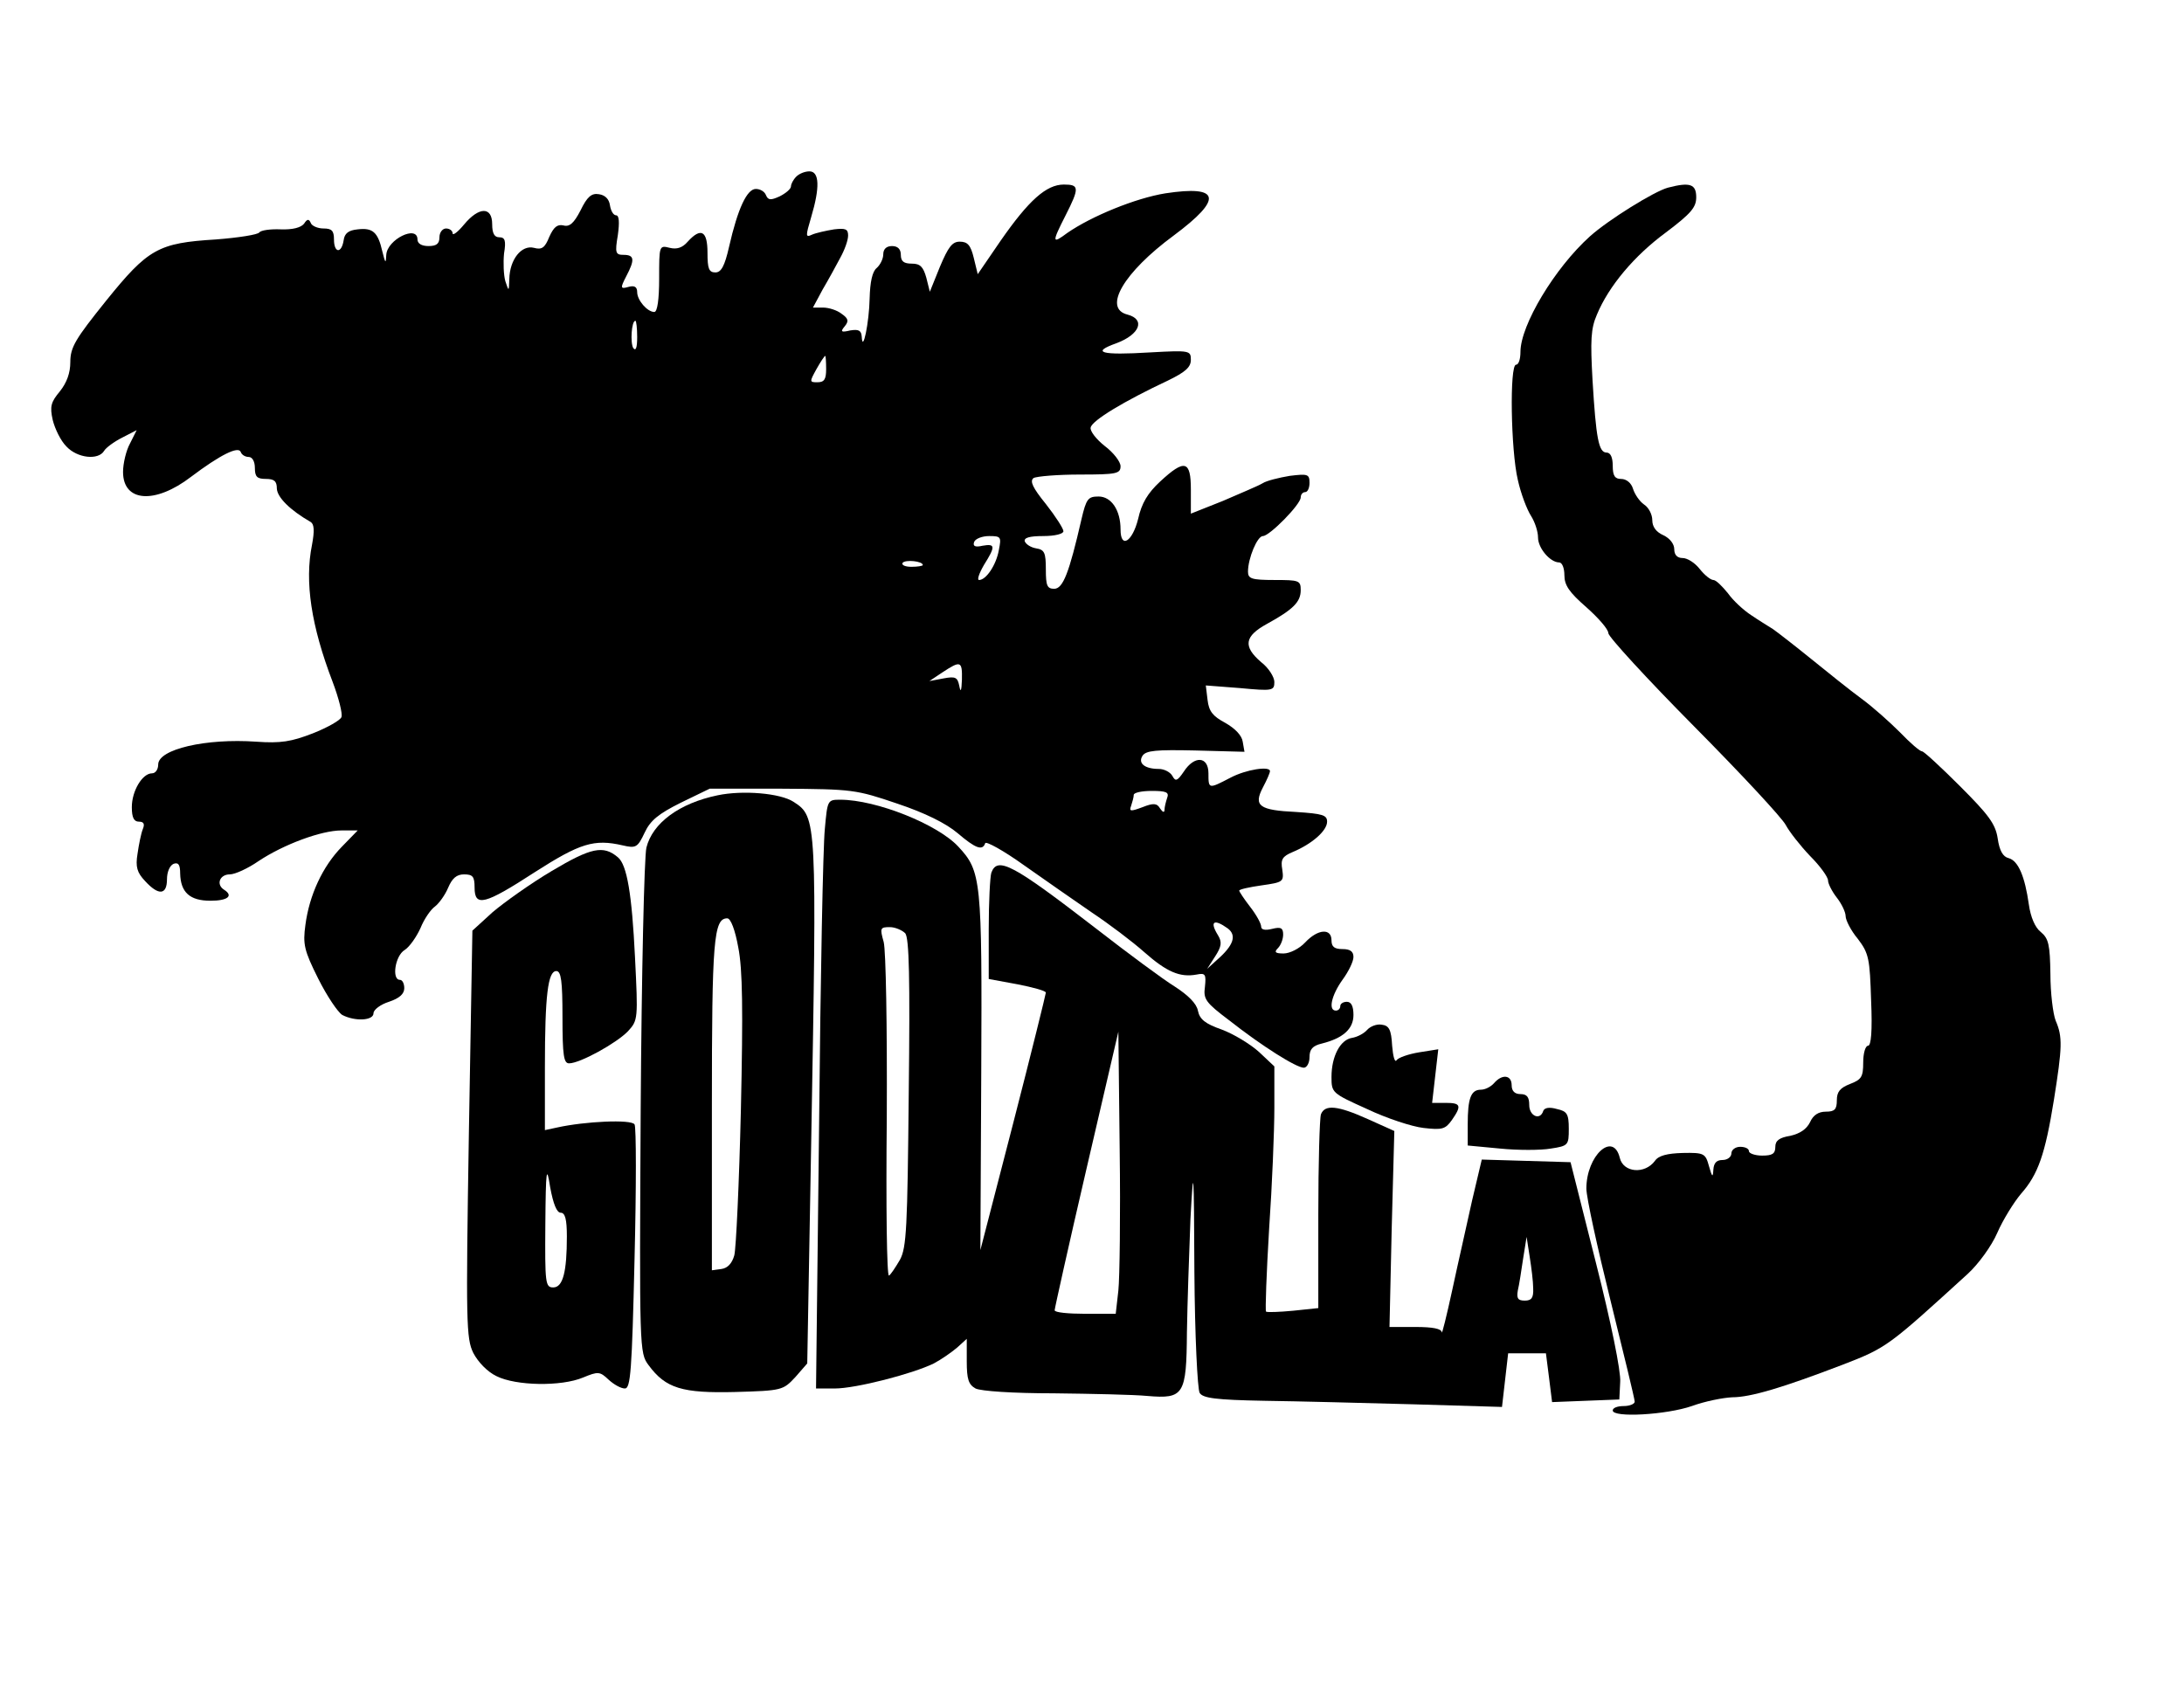
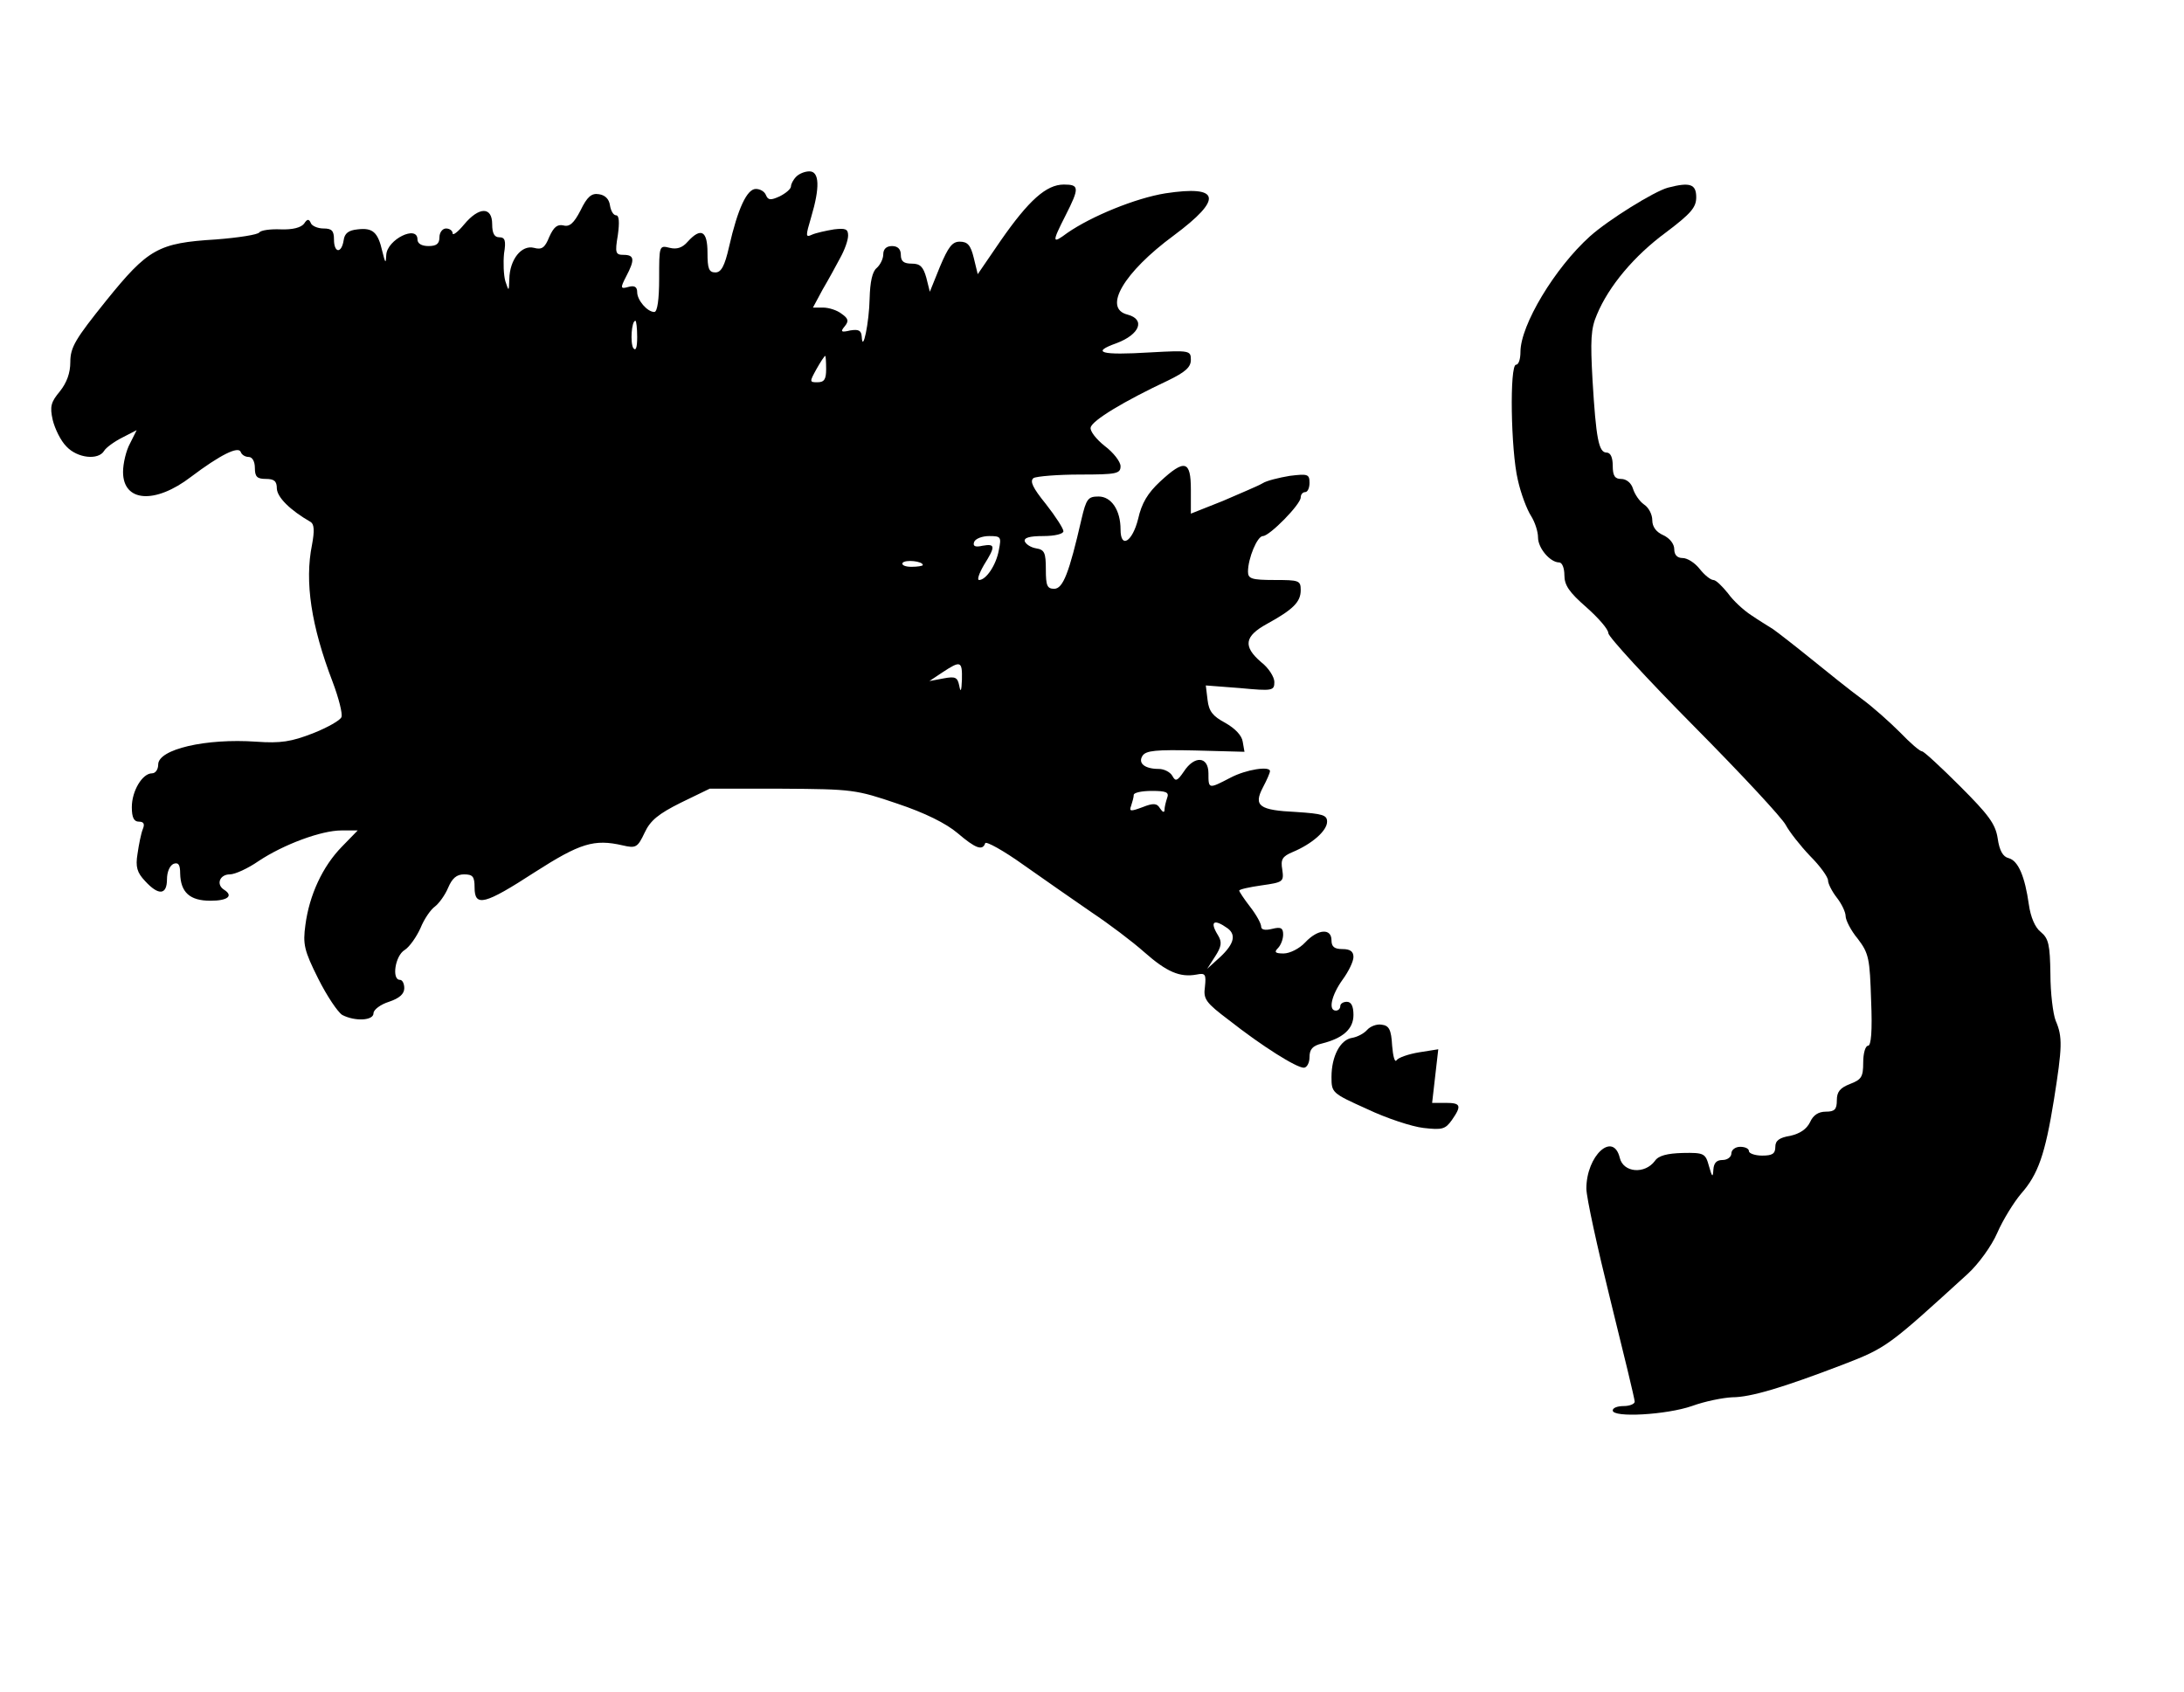
<svg xmlns="http://www.w3.org/2000/svg" version="1.0" width="497" height="385" viewBox="0 0 497 385" preserveAspectRatio="xMidYMid meet">
  <g transform="translate(0,385) scale(0.1,-0.1)" fill="#000000" stroke="none">
    <path d="M1812 3448 c-7 -7 -12 -17 -12 -22 0 -6 -12 -16 -26 -23 -20 -9 -26 -9 -31 3 -3 8 -13 14 -23 14 -20 0 -41 -44 -61 -132 -10 -44 -18 -58 -31 -58 -15 0 -18 9 -18 45 0 50 -15 58 -45 25 -12 -14 -25 -18 -41 -14 -24 6 -24 5 -24 -70 0 -47 -4 -76 -11 -76 -16 0 -39 27 -39 45 0 12 -6 16 -20 12 -18 -5 -19 -3 -5 24 20 38 19 49 -6 49 -18 0 -20 4 -13 45 4 29 3 45 -4 45 -6 0 -12 10 -14 23 -2 14 -11 23 -25 25 -17 3 -27 -6 -42 -37 -15 -29 -25 -38 -39 -34 -14 3 -22 -4 -32 -26 -10 -25 -17 -30 -35 -25 -28 7 -55 -26 -56 -71 -1 -29 -1 -29 -9 -5 -4 14 -5 42 -3 63 5 30 2 37 -11 37 -11 0 -16 9 -16 30 0 40 -30 40 -64 -1 -14 -17 -26 -26 -26 -20 0 6 -7 11 -15 11 -8 0 -15 -9 -15 -20 0 -15 -7 -20 -25 -20 -16 0 -25 6 -25 15 0 34 -69 0 -71 -35 -1 -21 -2 -20 -9 8 -10 44 -22 54 -56 50 -21 -2 -30 -9 -32 -25 -5 -31 -22 -29 -22 2 0 20 -5 25 -24 25 -13 0 -27 6 -29 13 -4 9 -8 9 -15 -2 -7 -9 -26 -14 -53 -13 -24 1 -45 -2 -49 -7 -3 -5 -47 -12 -99 -16 -131 -8 -154 -21 -250 -140 -69 -86 -81 -105 -81 -139 0 -25 -8 -47 -24 -67 -20 -24 -23 -34 -16 -65 5 -20 18 -47 31 -60 25 -27 73 -32 86 -10 4 7 23 21 41 30 l33 17 -15 -30 c-9 -16 -16 -46 -16 -65 0 -69 73 -74 155 -11 65 49 108 71 113 56 2 -6 10 -11 18 -11 8 0 14 -10 14 -25 0 -20 5 -25 25 -25 19 0 25 -5 25 -22 1 -20 30 -49 77 -76 8 -5 9 -20 3 -52 -17 -84 -2 -184 47 -312 14 -37 23 -73 20 -80 -2 -7 -32 -24 -65 -37 -49 -19 -73 -23 -129 -19 -114 8 -223 -17 -223 -52 0 -11 -6 -20 -14 -20 -22 0 -46 -40 -46 -77 0 -24 5 -33 16 -33 11 0 14 -5 9 -17 -4 -10 -9 -35 -12 -56 -5 -30 -1 -43 17 -62 31 -34 50 -32 50 4 0 16 6 31 15 35 11 4 15 -2 15 -22 1 -43 22 -62 69 -62 39 0 53 11 31 25 -19 12 -10 35 13 35 12 0 42 14 65 30 57 38 143 70 189 70 l37 0 -36 -37 c-44 -45 -74 -110 -83 -178 -6 -44 -3 -58 29 -122 20 -40 45 -77 55 -83 29 -15 71 -13 71 4 0 8 16 20 35 26 24 8 35 18 35 31 0 10 -4 19 -10 19 -19 0 -11 55 11 68 11 7 27 30 36 50 8 20 23 42 33 49 9 7 23 26 30 43 9 21 19 30 36 30 20 0 24 -5 24 -30 0 -45 23 -39 137 35 103 66 135 76 200 61 30 -7 34 -5 50 29 13 28 32 43 82 68 l66 32 165 0 c160 -1 168 -2 262 -34 63 -21 111 -45 137 -67 41 -35 57 -41 63 -23 2 5 42 -17 88 -50 47 -33 117 -82 155 -108 39 -26 92 -66 119 -90 51 -45 81 -58 119 -51 20 4 22 1 19 -28 -4 -28 2 -36 55 -76 75 -59 153 -108 170 -108 7 0 13 11 13 24 0 18 7 26 28 31 48 12 72 33 72 65 0 20 -5 30 -15 30 -8 0 -15 -4 -15 -10 0 -5 -4 -10 -10 -10 -18 0 -10 35 15 70 14 19 25 42 25 52 0 13 -8 18 -25 18 -18 0 -25 5 -25 20 0 28 -31 26 -60 -5 -13 -14 -35 -25 -49 -25 -19 0 -22 3 -13 12 7 7 12 21 12 31 0 15 -5 18 -25 13 -16 -4 -25 -2 -25 5 0 7 -11 27 -25 45 -14 18 -25 35 -25 37 0 3 23 8 51 12 49 7 51 8 47 36 -4 23 0 30 24 40 43 18 78 48 78 69 0 15 -10 18 -70 22 -85 4 -98 14 -76 56 9 17 16 33 16 37 0 12 -54 4 -90 -15 -50 -26 -50 -26 -50 10 0 39 -32 41 -56 4 -15 -22 -19 -23 -26 -10 -5 9 -19 16 -31 16 -32 0 -48 13 -37 30 8 12 31 14 120 12 l112 -3 -4 23 c-2 14 -17 30 -40 43 -28 15 -37 26 -40 52 l-4 33 78 -6 c74 -7 78 -6 78 14 0 11 -13 32 -30 45 -42 36 -38 59 13 87 60 33 77 50 77 77 0 22 -4 23 -60 23 -52 0 -60 3 -60 19 0 30 21 81 34 81 15 0 86 72 86 88 0 7 5 12 10 12 6 0 10 10 10 21 0 20 -4 21 -45 16 -24 -4 -53 -11 -62 -17 -10 -6 -51 -23 -90 -40 l-73 -29 0 55 c0 66 -14 70 -70 18 -28 -26 -42 -49 -50 -85 -13 -52 -40 -69 -40 -24 0 44 -21 75 -50 75 -24 0 -28 -5 -39 -52 -28 -122 -42 -158 -62 -158 -16 0 -19 7 -19 44 0 38 -3 45 -22 48 -12 2 -23 9 -26 16 -2 8 10 12 42 12 27 0 46 5 46 11 0 6 -18 34 -40 62 -30 37 -37 52 -28 59 7 4 55 8 106 8 83 0 92 2 92 19 0 10 -16 31 -36 46 -19 15 -34 34 -32 42 3 16 76 60 176 107 39 19 52 30 52 47 0 21 -2 22 -92 17 -114 -7 -136 0 -77 21 53 20 66 54 25 65 -57 14 -9 96 105 180 113 84 106 115 -19 96 -68 -11 -168 -52 -223 -90 -35 -26 -36 -23 -4 40 32 63 31 70 -4 70 -40 0 -80 -36 -144 -128 l-52 -76 -9 37 c-7 29 -14 37 -32 37 -17 0 -26 -12 -45 -57 l-23 -57 -8 32 c-7 25 -14 32 -33 32 -18 0 -25 5 -25 20 0 13 -7 20 -20 20 -13 0 -20 -7 -20 -19 0 -10 -7 -24 -15 -31 -10 -8 -15 -32 -16 -69 -1 -55 -16 -127 -18 -87 -1 14 -7 17 -26 14 -21 -5 -23 -3 -13 9 10 12 9 18 -7 29 -10 8 -29 14 -42 14 l-23 0 22 41 c13 22 31 55 40 72 10 18 18 40 18 51 0 15 -6 17 -32 14 -18 -3 -41 -8 -50 -12 -15 -7 -15 -4 -2 40 20 67 19 104 -4 104 -10 0 -23 -5 -30 -12z m-362 -365 c0 -24 -3 -33 -9 -25 -7 12 -4 62 5 62 2 0 4 -17 4 -37z m430 -73 c0 -23 -4 -30 -20 -30 -18 0 -18 1 -2 30 9 16 18 30 20 30 1 0 2 -13 2 -30z m393 -412 c-6 -34 -29 -68 -45 -68 -5 0 0 15 11 34 27 43 26 49 -3 44 -17 -4 -23 -1 -19 9 3 7 18 13 34 13 27 0 28 -2 22 -32z m-173 -34 c0 -2 -12 -4 -26 -4 -14 0 -23 4 -20 9 6 8 46 4 46 -5z m89 -261 c-1 -26 -3 -30 -6 -14 -4 20 -9 22 -36 17 l-32 -6 30 20 c41 27 45 26 44 -17z m467 -269 c-3 -9 -6 -21 -6 -27 0 -7 -4 -6 -10 3 -7 12 -15 13 -40 3 -27 -10 -31 -10 -26 3 3 9 6 20 6 25 0 5 18 9 41 9 33 0 40 -3 35 -16z m138 -297 c21 -16 13 -39 -25 -72 l-22 -20 18 28 c15 23 16 33 7 48 -20 32 -10 39 22 16z" />
    <path d="M3796 3423 c-31 -8 -137 -74 -178 -111 -80 -72 -158 -202 -158 -263 0 -16 -4 -29 -10 -29 -15 0 -12 -195 4 -262 7 -32 21 -68 30 -82 9 -14 16 -36 16 -49 0 -25 28 -57 48 -57 7 0 12 -13 12 -29 0 -23 11 -39 50 -73 27 -24 50 -50 50 -59 0 -8 88 -104 195 -212 107 -108 201 -209 209 -225 8 -15 33 -47 55 -70 23 -23 41 -48 41 -56 0 -7 9 -25 20 -39 11 -14 20 -33 20 -42 0 -9 12 -33 28 -52 25 -33 27 -45 30 -140 3 -70 0 -103 -7 -103 -6 0 -11 -17 -11 -38 0 -33 -4 -39 -30 -49 -23 -9 -30 -18 -30 -37 0 -21 -5 -26 -25 -26 -17 0 -29 -8 -36 -24 -8 -16 -23 -26 -45 -31 -25 -4 -34 -11 -34 -25 0 -16 -7 -20 -30 -20 -16 0 -30 5 -30 10 0 6 -9 10 -20 10 -11 0 -20 -7 -20 -15 0 -8 -9 -15 -20 -15 -14 0 -20 -7 -21 -22 -1 -19 -3 -17 -10 8 -8 29 -11 31 -60 30 -35 -1 -55 -6 -63 -18 -23 -31 -72 -27 -80 7 -15 61 -76 5 -76 -70 0 -20 25 -134 55 -255 30 -121 55 -224 55 -230 0 -5 -11 -10 -25 -10 -14 0 -25 -4 -25 -10 0 -17 122 -10 180 10 30 11 71 19 92 20 42 0 115 22 251 74 101 39 104 42 285 207 24 22 54 63 67 93 13 30 38 70 54 89 39 44 55 90 75 214 19 120 20 143 4 180 -6 15 -12 63 -12 106 -1 67 -4 81 -22 96 -13 10 -23 34 -27 62 -9 64 -24 100 -46 106 -13 3 -21 17 -25 45 -5 33 -21 54 -86 119 -43 43 -82 79 -86 79 -5 0 -27 19 -50 43 -23 23 -62 58 -88 77 -26 19 -77 60 -114 90 -37 30 -77 61 -87 68 -11 7 -34 21 -50 32 -17 11 -41 33 -53 50 -13 16 -27 30 -33 30 -6 0 -20 11 -31 25 -11 14 -28 25 -39 25 -12 0 -19 7 -19 20 0 12 -10 25 -25 32 -16 7 -25 19 -25 34 0 13 -8 29 -19 36 -10 7 -21 23 -25 36 -4 13 -15 22 -27 22 -14 0 -19 7 -19 30 0 19 -5 30 -14 30 -18 0 -24 32 -32 165 -5 90 -4 117 10 149 27 65 85 134 157 187 57 43 69 57 69 80 0 30 -14 35 -64 22z" />
-     <path d="M1633 2040 c-87 -18 -148 -63 -162 -119 -5 -20 -11 -287 -13 -593 -3 -550 -3 -557 18 -585 39 -53 77 -64 197 -61 107 3 109 4 137 34 l27 31 9 504 c13 734 13 740 -40 774 -30 20 -116 27 -173 15z m47 -346 c10 -50 11 -143 6 -370 -4 -167 -11 -316 -15 -331 -5 -18 -15 -29 -29 -31 l-22 -3 0 375 c0 376 4 426 35 426 8 0 18 -27 25 -66z" />
-     <path d="M1877 1963 c-4 -38 -10 -339 -13 -670 l-7 -603 43 0 c47 0 176 33 225 57 17 9 40 25 53 36 l22 20 0 -51 c0 -41 4 -53 20 -62 12 -6 85 -11 178 -11 86 -1 182 -3 213 -6 83 -7 89 2 90 145 1 64 5 180 8 257 7 129 8 120 9 -120 1 -143 7 -267 12 -275 7 -12 37 -16 147 -18 76 -1 229 -5 339 -8 l202 -6 7 61 7 61 43 0 43 0 7 -55 7 -56 76 3 77 3 2 40 c2 23 -21 136 -55 270 l-58 230 -101 3 -101 3 -22 -93 c-11 -51 -32 -142 -45 -203 -13 -60 -24 -104 -24 -97 -1 8 -20 12 -60 12 l-59 0 5 223 6 223 -60 27 c-69 31 -98 34 -107 11 -3 -9 -6 -111 -6 -228 l0 -213 -57 -6 c-32 -3 -59 -4 -62 -2 -2 3 1 87 7 187 7 101 12 225 12 277 l0 94 -35 33 c-20 18 -58 41 -85 51 -37 13 -50 23 -54 43 -3 16 -22 35 -53 55 -26 16 -107 76 -179 132 -188 145 -224 165 -238 127 -3 -9 -6 -67 -6 -129 l0 -113 65 -12 c36 -7 65 -15 65 -19 0 -3 -33 -137 -74 -296 l-75 -290 2 405 c2 439 0 457 -52 513 -47 51 -187 107 -269 107 -29 0 -29 -1 -35 -67z m183 -237 c9 -11 11 -103 8 -363 -3 -308 -5 -352 -20 -380 -10 -17 -21 -34 -25 -36 -5 -3 -7 159 -5 360 1 207 -2 379 -7 399 -9 32 -8 34 14 34 12 0 28 -7 35 -14z m485 -813 l-6 -53 -70 0 c-38 0 -69 3 -69 8 0 4 32 148 72 320 l73 314 3 -269 c2 -147 0 -292 -3 -320z m944 5 c1 -22 -4 -28 -19 -28 -16 0 -19 5 -16 23 3 12 8 45 12 72 l8 50 7 -45 c4 -25 8 -57 8 -72z" />
-     <path d="M1256 1868 c-49 -29 -109 -72 -135 -94 l-46 -42 -8 -462 c-7 -431 -6 -466 10 -499 11 -21 32 -43 53 -53 44 -22 147 -24 197 -3 34 14 38 14 58 -5 12 -11 28 -20 37 -20 13 0 16 39 22 295 4 162 4 300 0 306 -7 12 -113 7 -176 -7 l-28 -6 0 143 c0 165 7 219 26 219 11 0 14 -23 14 -105 0 -88 3 -105 15 -105 25 0 108 46 134 73 23 25 23 28 16 169 -7 142 -18 210 -39 227 -33 28 -61 22 -150 -31z m20 -778 c10 0 14 -15 14 -54 0 -81 -9 -116 -31 -116 -18 0 -19 9 -18 143 1 128 3 136 11 85 7 -38 15 -58 24 -58z" />
    <path d="M3111 1506 c-7 -8 -22 -16 -34 -18 -27 -4 -47 -42 -47 -89 0 -36 1 -37 81 -73 44 -21 102 -40 128 -43 43 -5 50 -3 65 18 23 33 20 39 -14 39 l-31 0 7 61 7 61 -44 -7 c-24 -4 -47 -12 -51 -18 -4 -6 -8 9 -10 33 -2 37 -7 46 -24 48 -11 2 -26 -4 -33 -12z" />
-     <path d="M3400 1385 c-7 -8 -20 -15 -30 -15 -23 0 -30 -20 -30 -79 l0 -48 74 -7 c40 -4 92 -4 115 0 40 6 41 8 41 45 0 34 -4 40 -27 45 -17 5 -28 3 -31 -4 -7 -23 -32 -12 -32 13 0 18 -5 25 -20 25 -13 0 -20 7 -20 20 0 24 -22 26 -40 5z" />
  </g>
</svg>